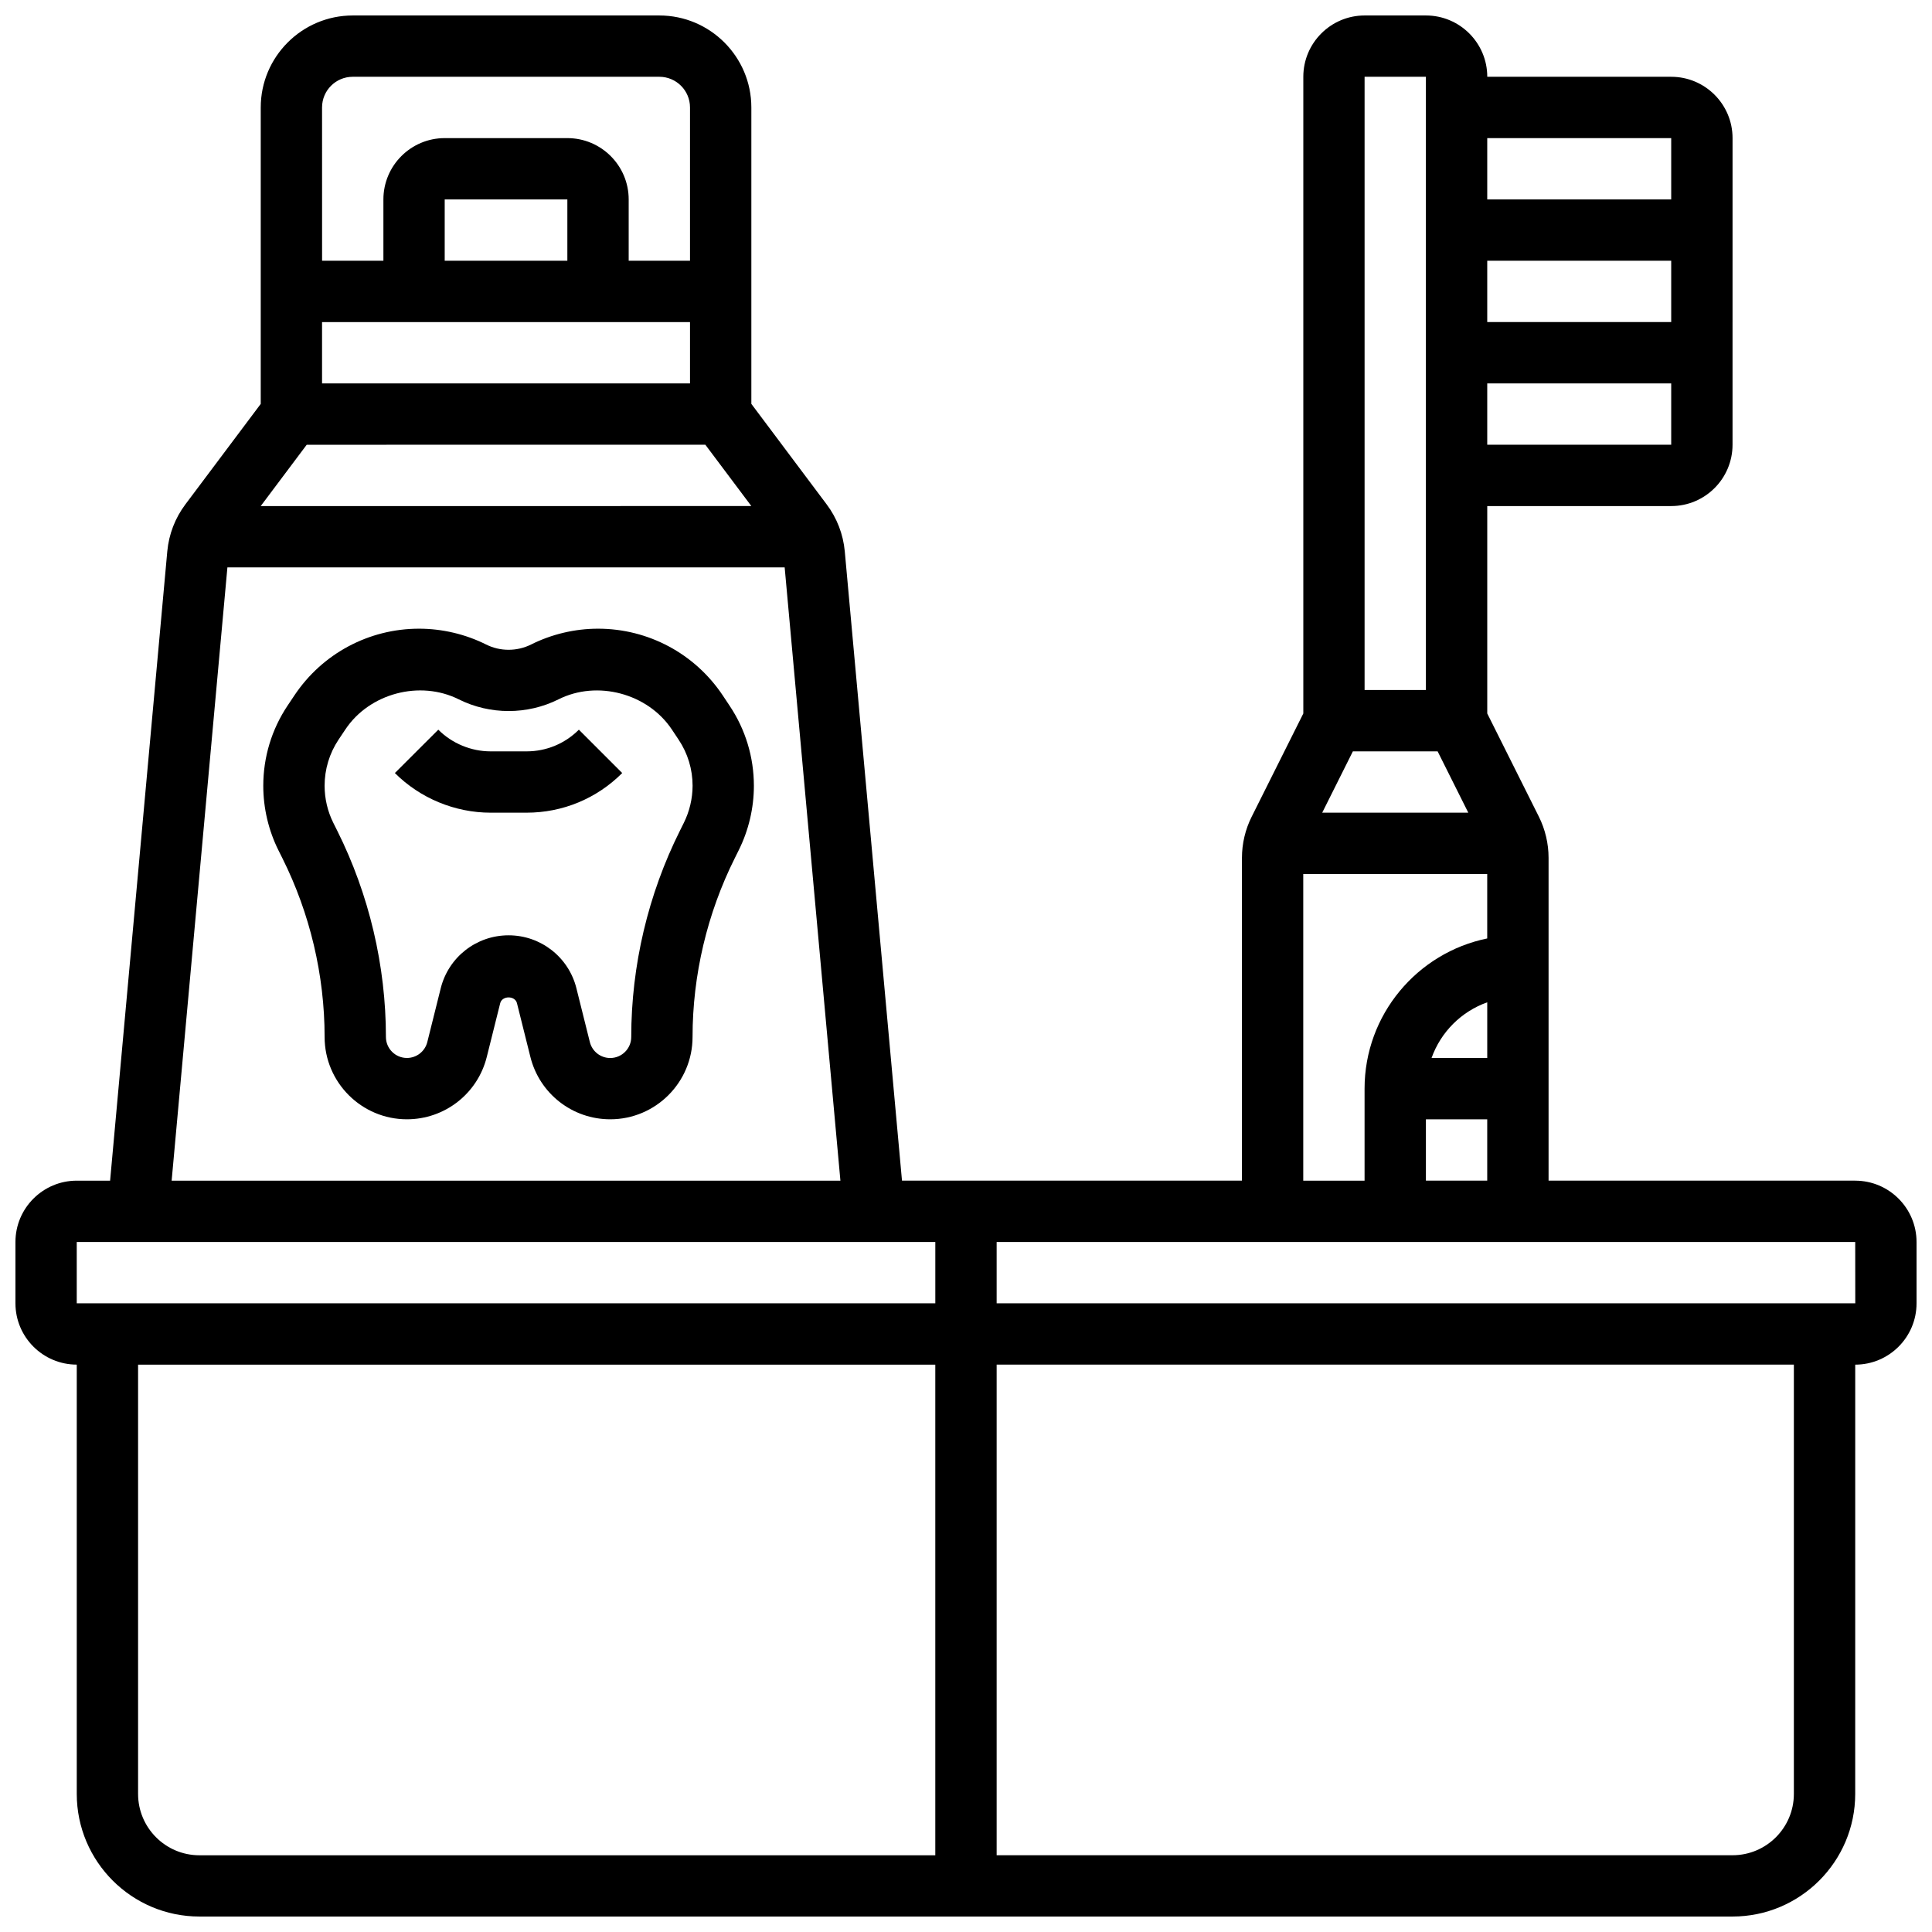
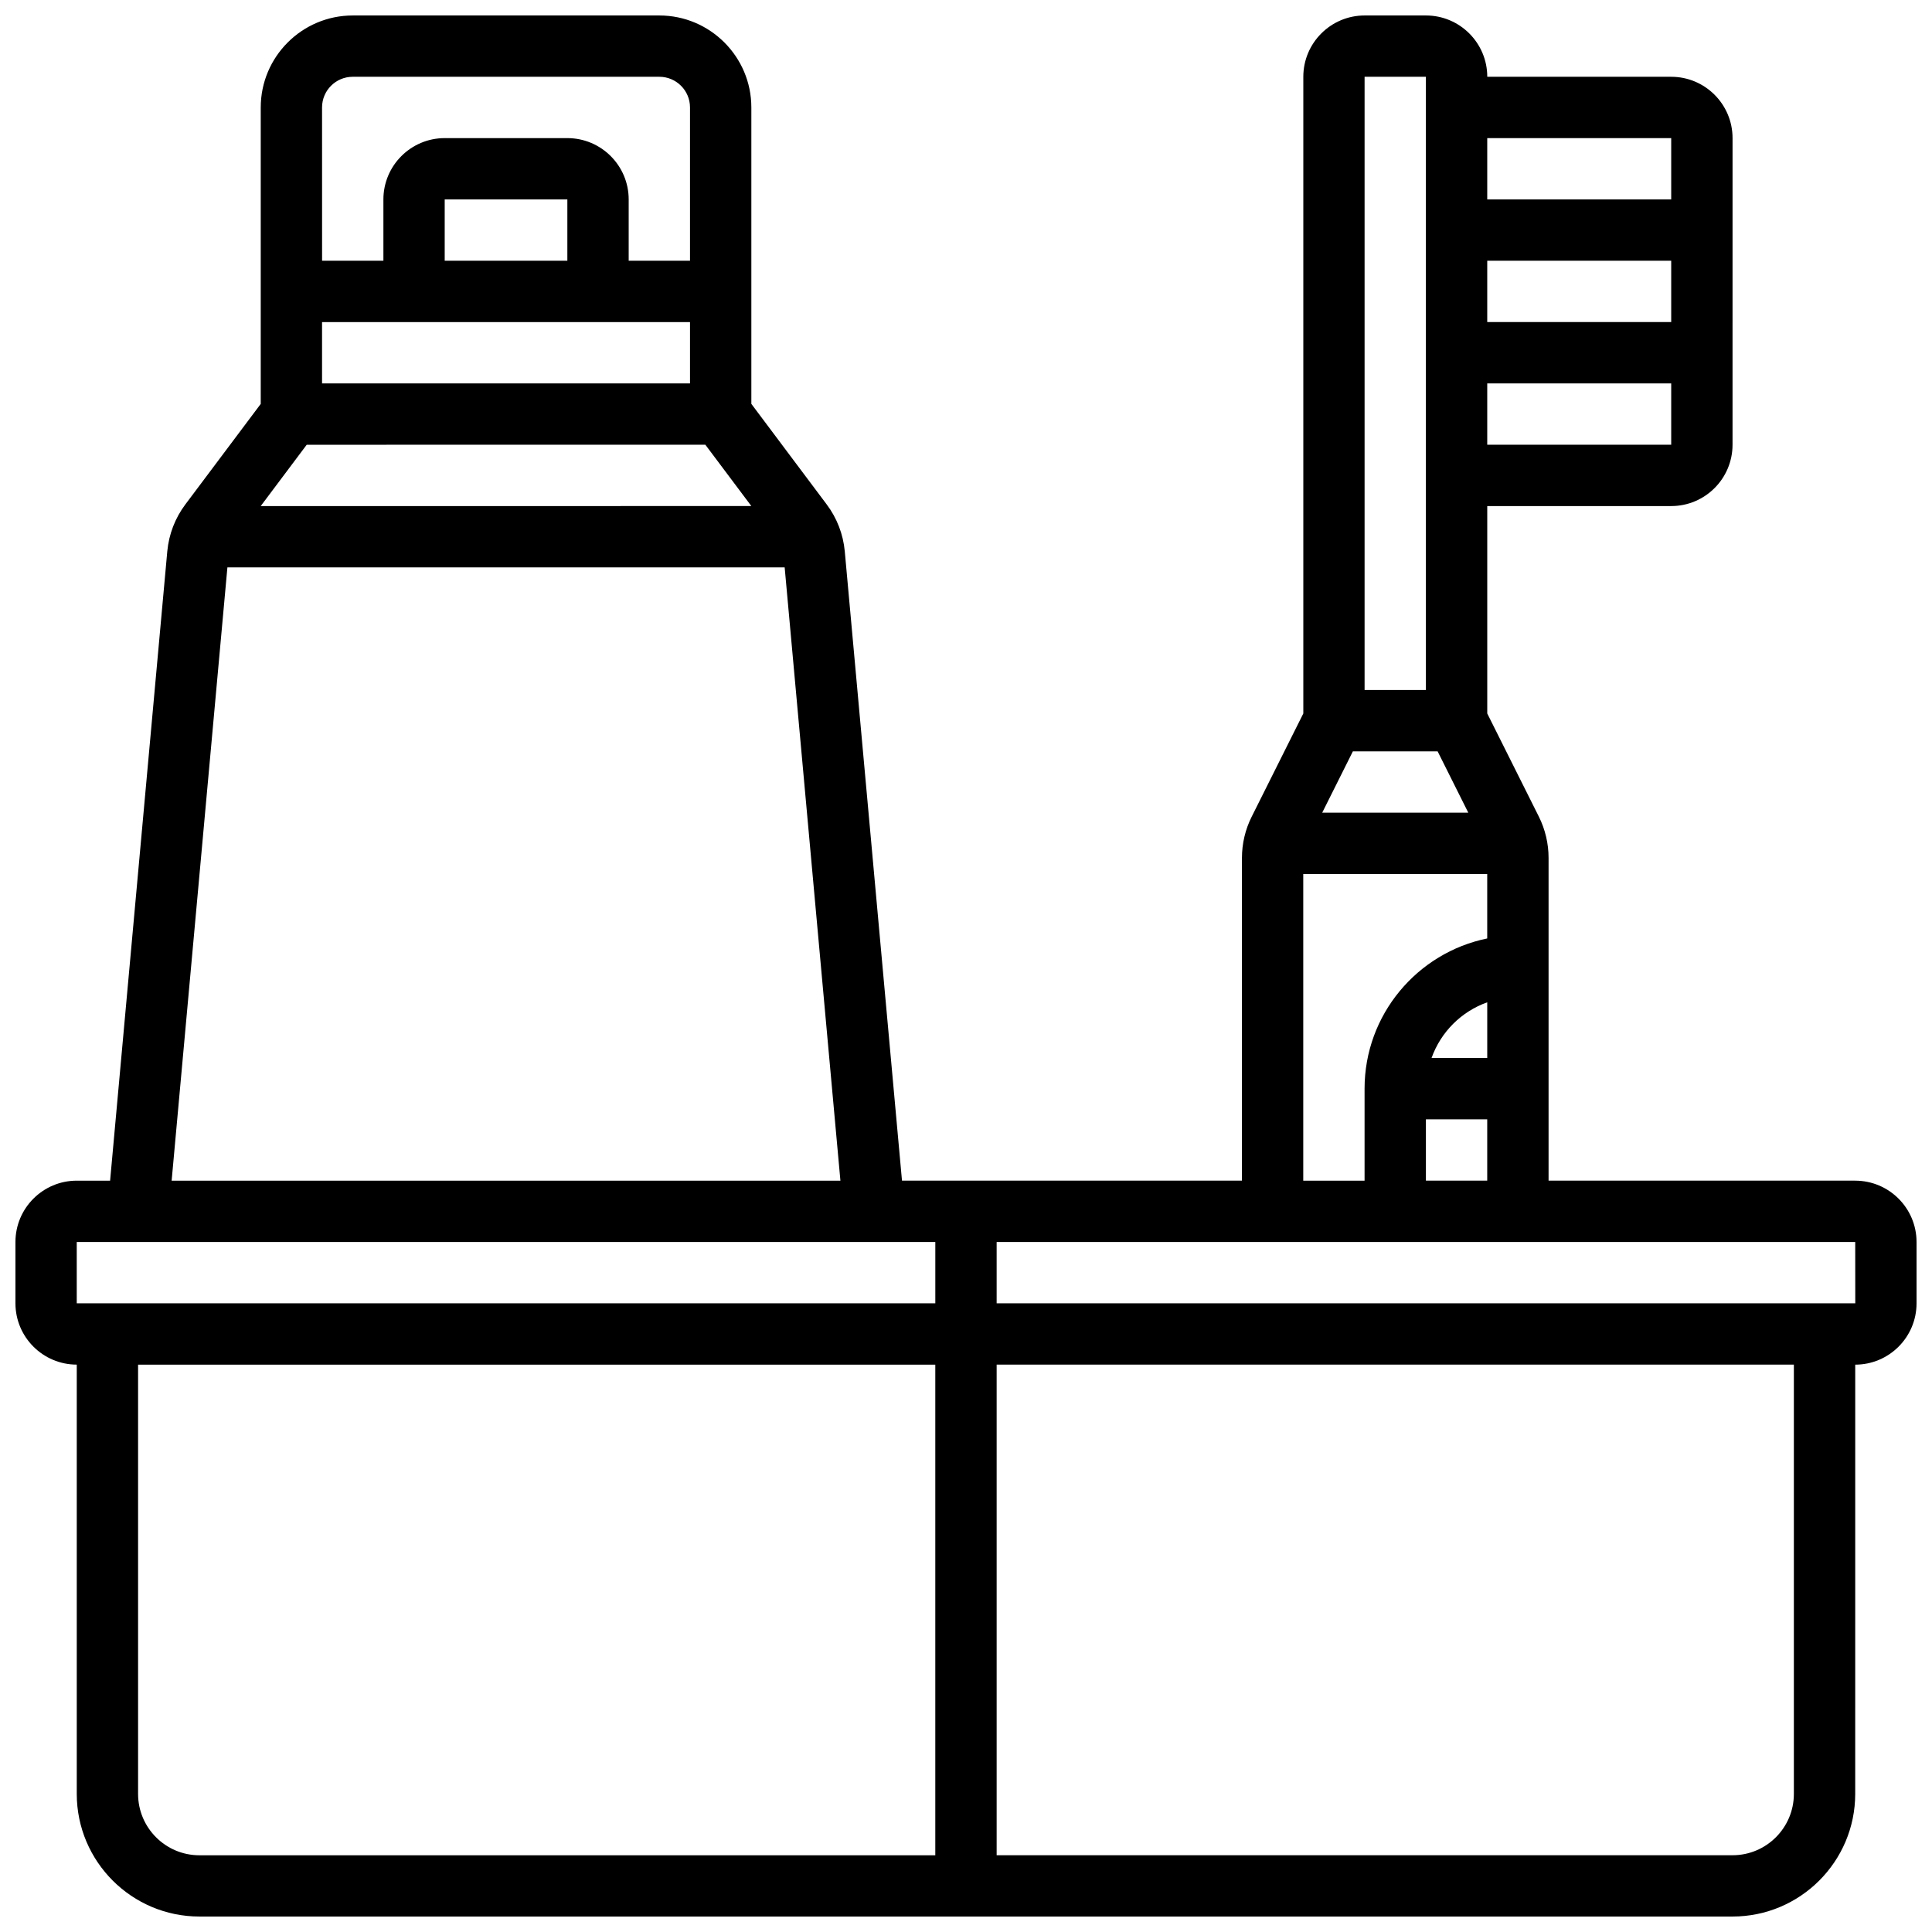
<svg xmlns="http://www.w3.org/2000/svg" width="800px" height="800px" version="1.1" viewBox="144 144 512 512">
  <defs>
    <clipPath id="a">
      <path d="m148.09 148.09h503.81v503.81h-503.81z" />
    </clipPath>
  </defs>
  <g clip-path="url(#a)">
    <path d="m635.65 456.88h-81.262v-85.547c0-3.762-0.887-7.531-2.566-10.898l-13.684-27.359v-54.965h48.754c8.965 0 16.25-7.289 16.25-16.25l0.004-81.262c0-8.965-7.289-16.25-16.25-16.25h-48.754c0-8.965-7.289-16.25-16.25-16.25h-16.25c-8.965 0-16.25 7.289-16.25 16.25v168.73l-13.684 27.359c-1.691 3.363-2.578 7.133-2.578 10.898v85.547h-90.094l-15.164-166.79c-0.422-4.512-2.07-8.801-4.785-12.41l-19.973-26.652v-78.551c0-13.441-10.938-24.379-24.379-24.379h-81.258c-13.441 0-24.379 10.938-24.379 24.379v78.555l-19.98 26.645c-2.715 3.609-4.363 7.906-4.785 12.418l-15.156 166.79h-8.836c-8.965 0-16.25 7.289-16.25 16.25v16.25c0 8.965 7.289 16.25 16.25 16.25v113.76c0 17.926 14.578 32.504 32.504 32.504h406.3c17.926 0 32.504-14.578 32.504-32.504l0.004-113.75c8.965 0 16.25-7.289 16.25-16.25v-16.25c0-8.969-7.289-16.258-16.25-16.258zm-113.77 0v-16.25h16.25v16.25zm3.106-113.76 8.125 16.25h-38.711l8.125-16.25zm13.148 81.258h-14.758c2.453-6.883 7.875-12.301 14.758-14.758zm0-162.52v-16.25h48.754v16.25zm0-32.504v-16.25h48.754v16.25zm48.754-48.754v16.25h-48.754v-16.25zm-65.008-16.254v162.52h-16.25v-162.52zm-32.504 211.28h48.754v17.074c-18.52 3.777-32.504 20.184-32.504 39.809v24.379h-16.25zm-195.02-162.52h-32.504v-16.254h32.504zm32.504 16.25v16.25l-97.512 0.004v-16.25zm4.066 32.504 12.188 16.25-130.02 0.004 12.188-16.25zm-93.449-97.512h81.258c4.484 0 8.125 3.641 8.125 8.125v40.629h-16.25v-16.25c0-8.965-7.289-16.25-16.25-16.25h-32.504c-8.965 0-16.25 7.289-16.25 16.25v16.25h-16.25l-0.008-40.625c0-4.488 3.641-8.129 8.129-8.129zm-33.211 130.02h147.68l14.773 162.52h-177.23zm-39.926 178.77h227.53v16.25h-227.53zm16.254 146.27v-113.76h211.27v130.02h-195.02c-8.961 0-16.25-7.289-16.25-16.254zm438.8 0c0 8.965-7.289 16.25-16.25 16.25l-195.02 0.004v-130.02h211.27zm-211.27-130.02v-16.25h227.53l0.016 16.25z" />
  </g>
-   <path d="m337.35 331.02-1.805-2.715c-7.387-11.082-19.746-17.695-33.055-17.695-6.144 0-12.285 1.453-17.762 4.199-3.738 1.859-8.199 1.852-11.887 0-5.488-2.746-11.641-4.199-17.785-4.199-13.309 0-25.668 6.613-33.055 17.707l-1.805 2.699c-4.211 6.305-6.426 13.652-6.426 21.234 0 5.922 1.398 11.84 4.031 17.113l1.023 2.047c7.32 14.637 11.199 31.023 11.199 47.398 0 12.027 9.785 21.816 21.816 21.816 10.02 0 18.73-6.793 21.16-16.527l3.559-14.246c0.512-2.023 3.91-2.047 4.438-0.008l3.559 14.254c2.43 9.734 11.133 16.527 21.16 16.527 12.027 0 21.816-9.785 21.816-21.816 0-16.375 3.875-32.754 11.199-47.406l1.008-2.031c2.648-5.289 4.047-11.223 4.047-17.121-0.004-7.602-2.231-14.938-6.438-21.23zm-12.156 31.094-1.008 2.031c-8.441 16.887-12.902 35.785-12.902 54.672 0 3.07-2.496 5.566-5.566 5.566-2.551 0-4.777-1.738-5.402-4.219l-3.559-14.254v-0.008c-2.066-8.266-9.461-14.035-17.977-14.035-8.523 0-15.918 5.769-17.984 14.043l-3.559 14.254c-0.625 2.469-2.844 4.207-5.398 4.207-3.07 0-5.566-2.496-5.566-5.566 0-18.883-4.469-37.785-12.902-54.664l-1.023-2.047c-1.527-3.039-2.324-6.453-2.324-9.855 0-4.363 1.277-8.598 3.699-12.23l1.805-2.699c6.371-9.582 19.754-13.133 30.051-7.973 8.266 4.121 18.129 4.137 26.426 0 10.246-5.16 23.648-1.586 30.027 7.965l1.812 2.723c2.422 3.625 3.699 7.852 3.699 12.215-0.008 3.406-0.82 6.816-2.348 9.875z" />
-   <path d="m283.54 343.12h-9.523c-5.168 0-10.223-2.098-13.863-5.746l-11.508 11.488c6.672 6.676 15.918 10.508 25.367 10.508h9.523c9.582 0 18.586-3.731 25.359-10.508l-11.488-11.488c-3.703 3.707-8.629 5.746-13.867 5.746z" />
</svg>